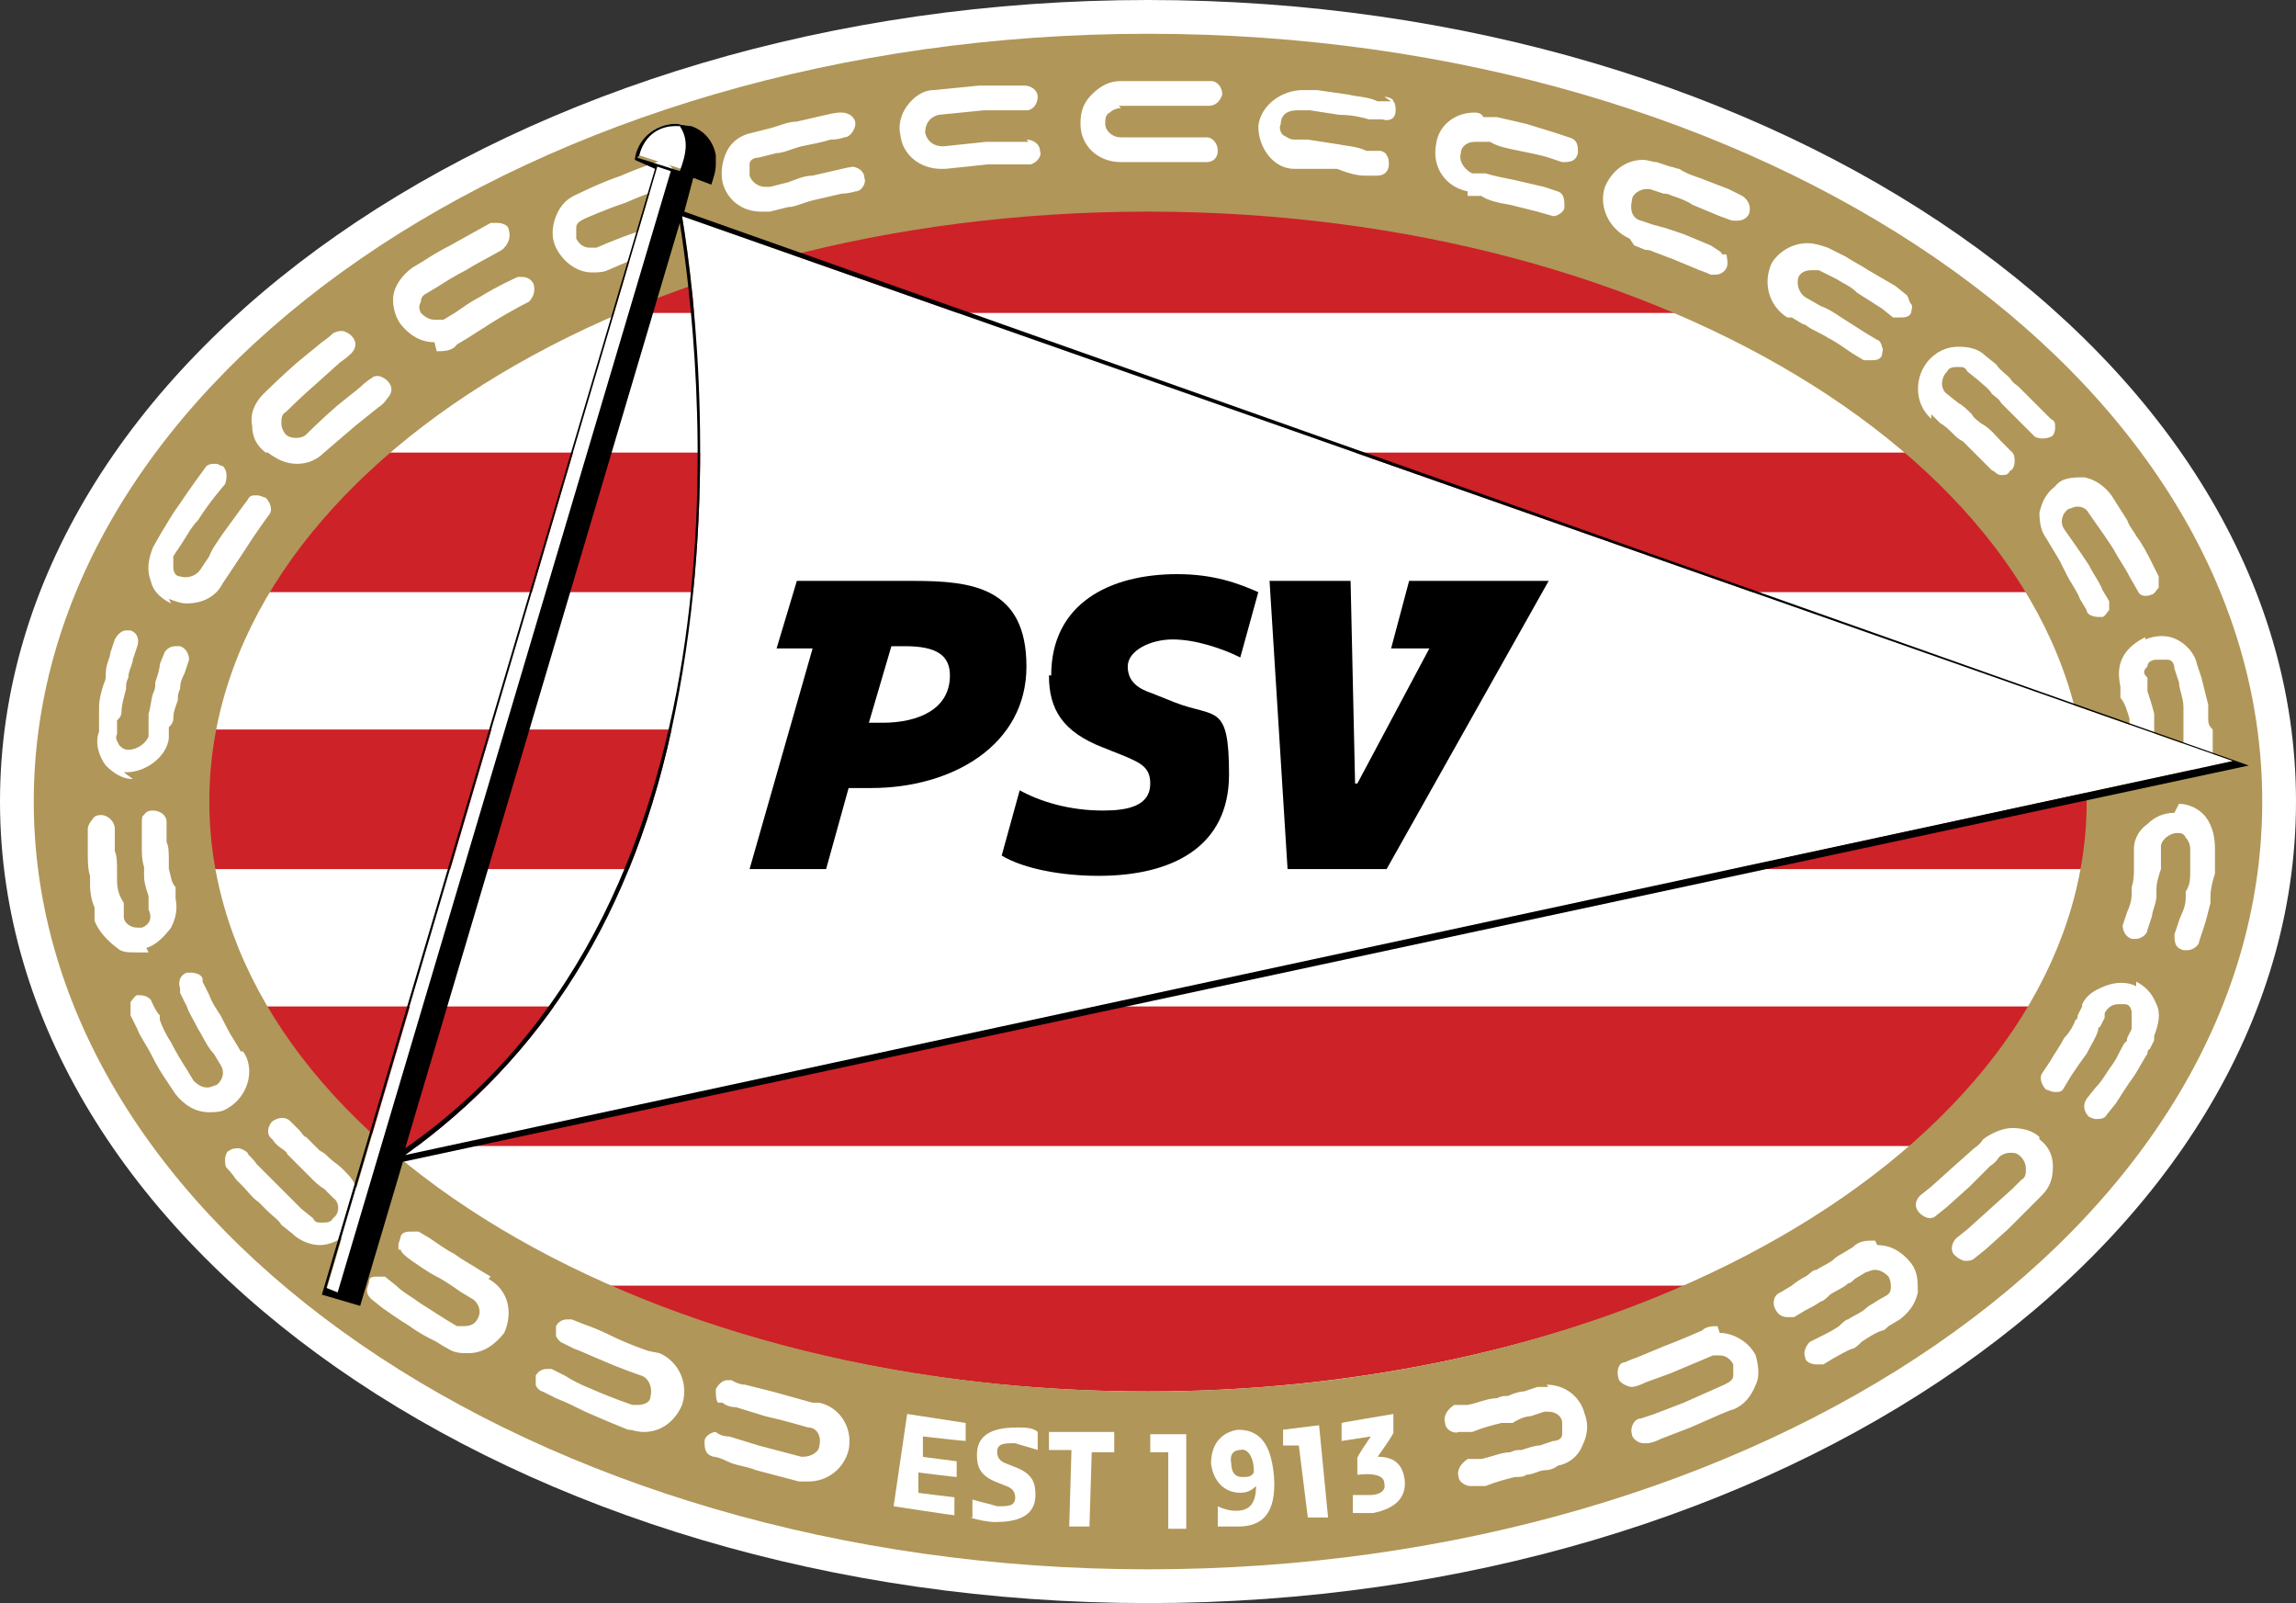
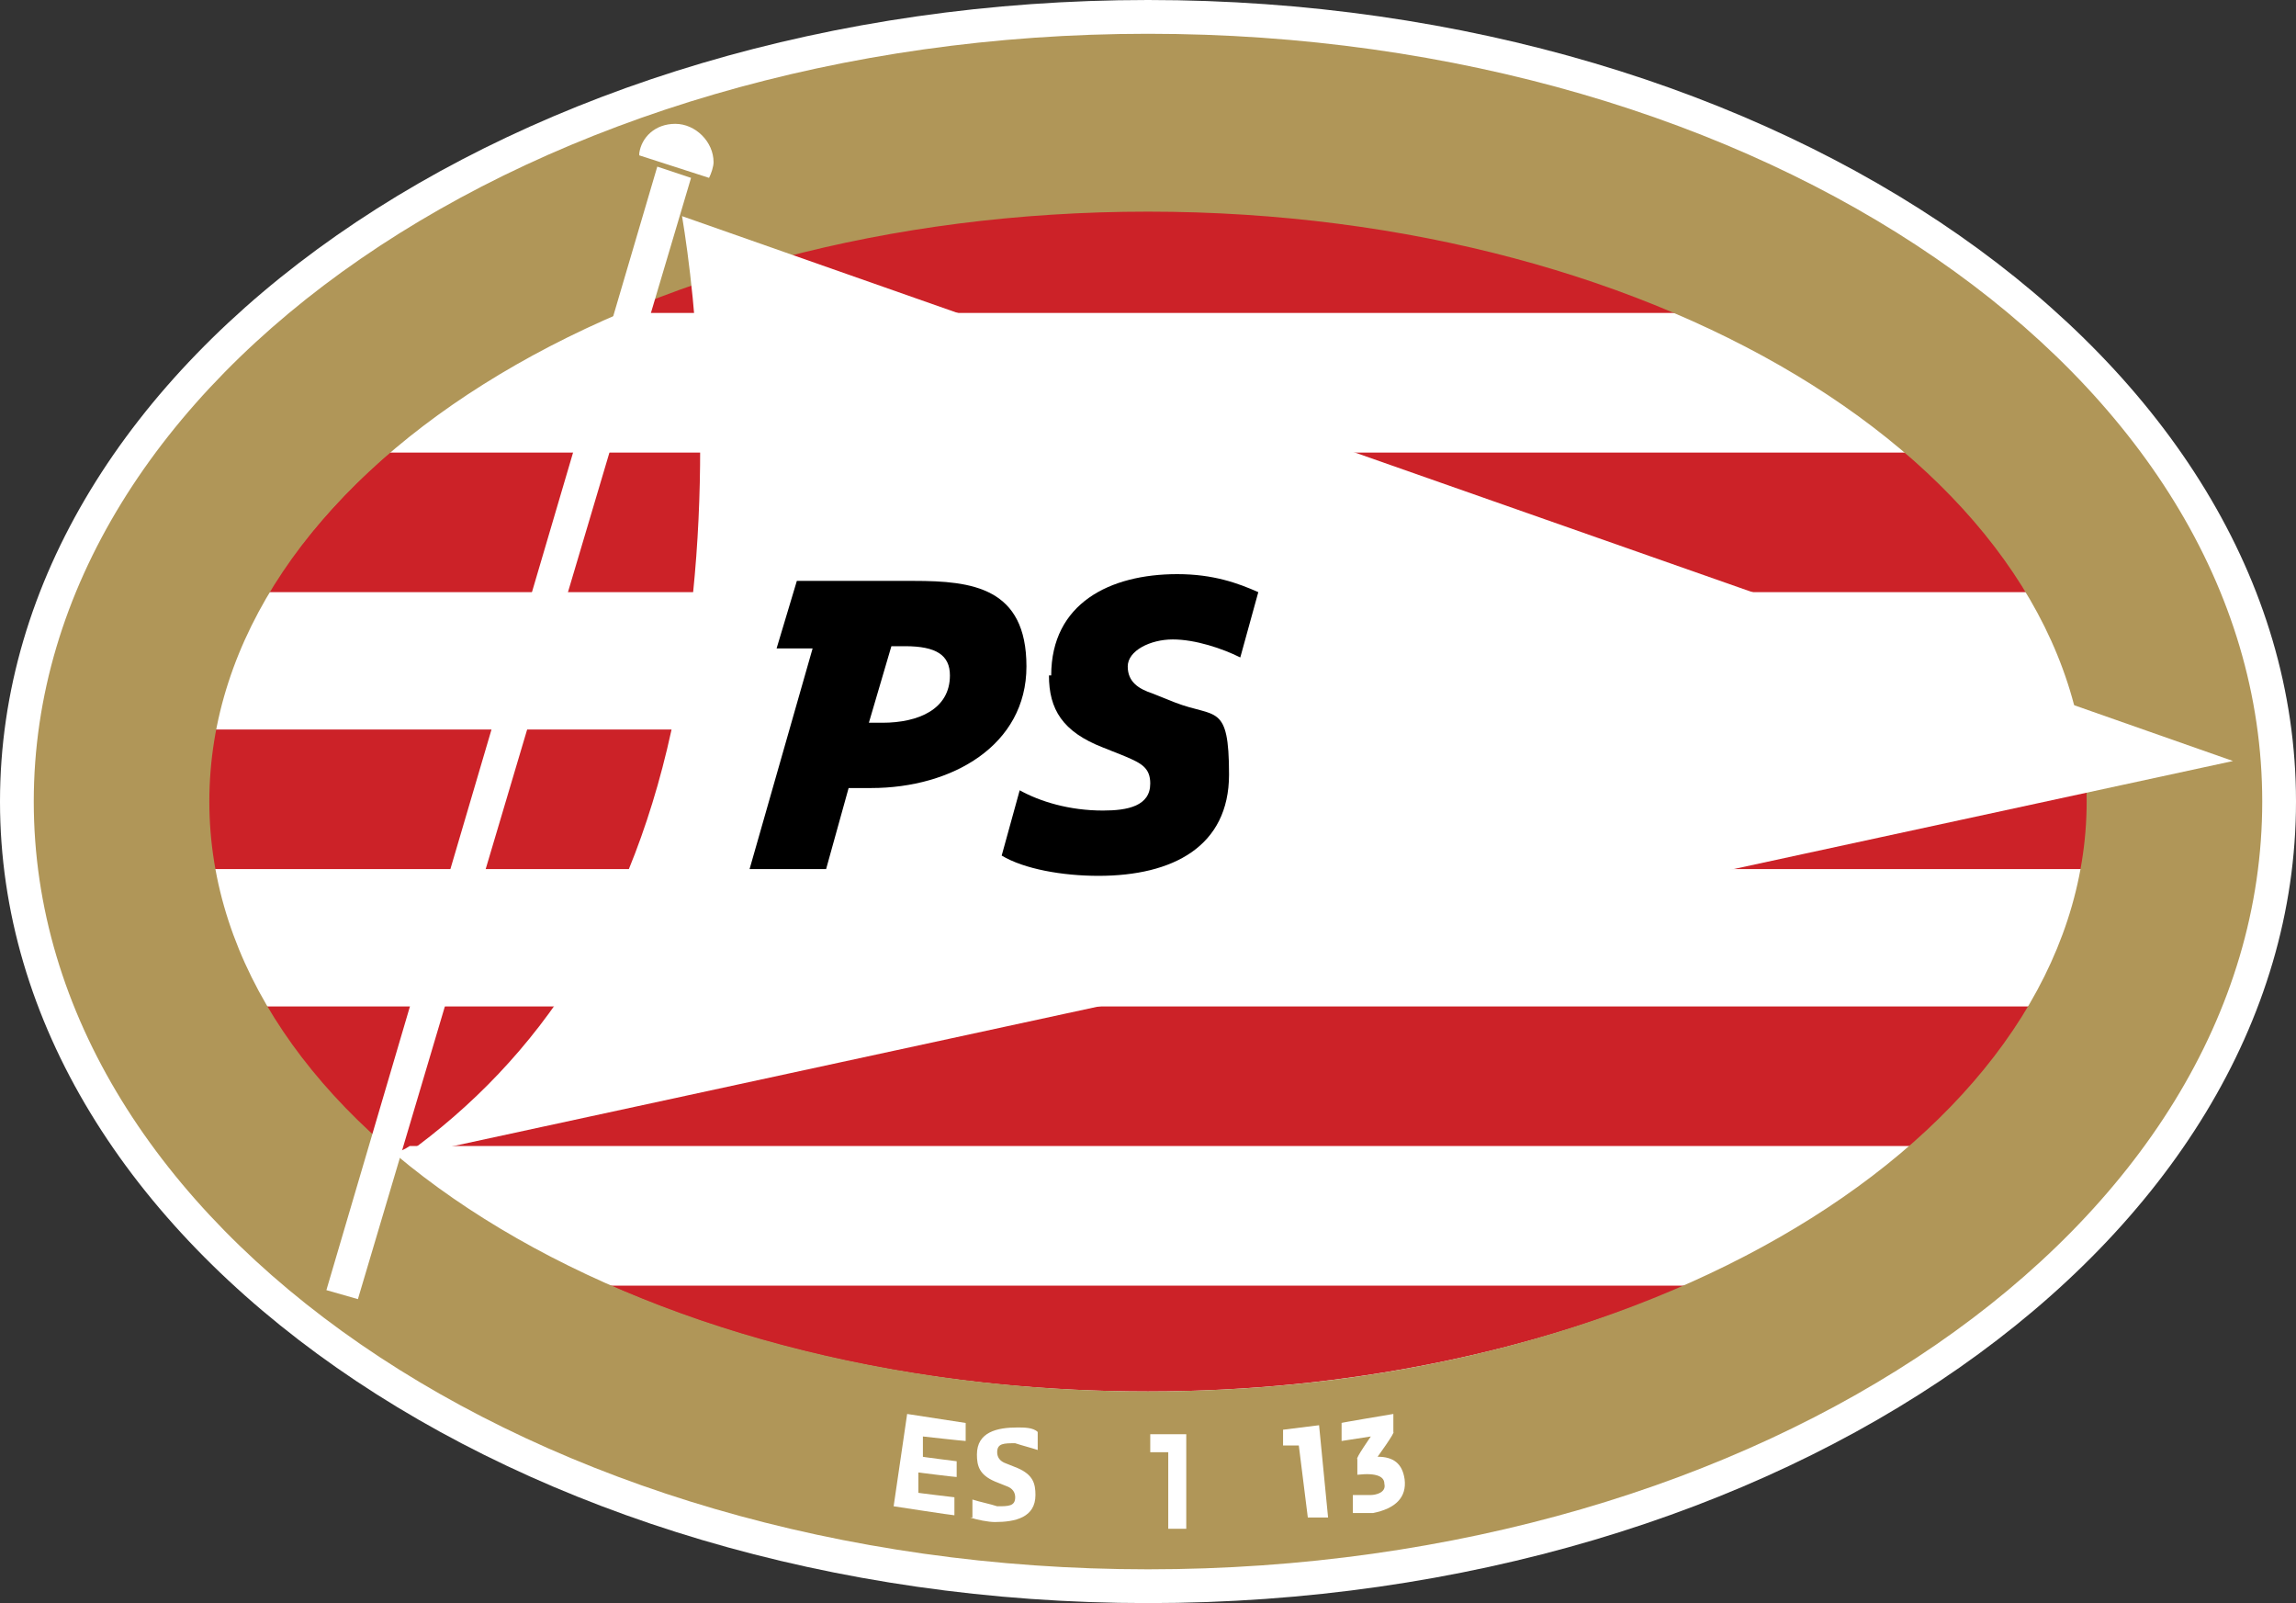
<svg xmlns="http://www.w3.org/2000/svg" version="1.1" viewBox="0 12.1 102 71.2">
  <rect x="0" y="12.1" width="102" height="71.2" fill="#333333" stroke="none" />
  <defs>
    <style>
      .cls-1 {
        fill: #fff;
      }

      .cls-2 {
        fill: #b09658;
      }

      .cls-3 {
        fill: #cc2228;
      }
    </style>
  </defs>
  <g>
    <g id="Layer_33">
      <g>
        <g>
          <path class="cls-1" d="M51,83.3C22.9,83.3,0,67.3,0,47.7S22.9,12.1,51,12.1s51,16,51,35.6-22.9,35.6-51,35.6Z" />
          <path class="cls-3" d="M51,21.4c-8.8,0-16.9,1.7-23.6,4.6h47.2c-6.7-2.9-14.8-4.6-23.6-4.6ZM51,73.9c8.9,0,17.2-1.8,23.9-4.7H27.1c6.8,3,15,4.7,23.9,4.7ZM17.1,63h.7v.2c.1,0,.4-.2.4-.2h66.7c2.2-1.9,4-3.9,5.3-6.2H11.8c1.3,2.2,3.1,4.3,5.3,6.2h0ZM92.6,44.5H9.5c-.2,1-.3,2.1-.3,3.2s.1,2,.3,3h83.1c.2-1,.3-2,.3-3s-.1-2.1-.3-3.2ZM84.8,32.2H17.3c-2.2,1.9-4,4-5.4,6.2h78.2c-1.3-2.2-3.1-4.3-5.4-6.2Z" />
          <path class="cls-2" d="M1.5,47.7C1.5,28.9,23.7,13.6,51,13.6s49.5,15.2,49.5,34.1-22.2,34.1-49.5,34.1S1.5,66.5,1.5,47.7M51,73.9c23,0,41.7-11.8,41.7-26.2s-18.6-26.2-41.7-26.2S9.3,33.2,9.3,47.7s18.7,26.2,41.7,26.2h0Z" />
          <path class="cls-1" d="M18,63.4c6-4.3,10.2-10.6,12-19.7,1.9-9.4.9-18.4.3-22l68.9,24.2L18.3,63.4" />
-           <path class="cls-1" d="M95.3,40.4c-.4.2-.8.5-1,.9-.2.4-.2.8-.1,1.3v.5c.2.2.3.6.4.9,0,0,0,.2,0,.3,0,0,0,.2,0,.2,0,.1,0,.3,0,.4v1.1c.2.3.4.5.7.5h0c.2,0,.3,0,.4-.2,0-.1.1-.2.1-.4v-.6c0-.2-.1-.3-.1-.5h0c0-.2,0-.4,0-.5,0,0,0-.2,0-.2v-.3c-.1-.4-.2-.7-.3-1v-.6c-.2-.2-.2-.3,0-.5,0-.2.2-.3.4-.3s.4,0,.5,0c.2,0,.3.2.3.4l.2.6c0,.3.2.7.2,1.1v.3c0,0,0,.2,0,.3,0,.2,0,.3,0,.5v1.3c.2.3.4.5.8.5.1,0,.3,0,.4-.2s.1-.3.1-.4v-1.3c-.2-.2-.2-.3-.2-.5,0,0,0-.2,0-.3v-.3c-.1-.4-.2-.8-.3-1.2l-.2-.6c-.1-.5-.5-.9-.9-1.1-.4-.2-.9-.2-1.4,0h0ZM38,19.5h0s-.2,0-.6.1l-1.3.3c-.4,0-.8.2-1.1.3l-.8.2c0,0-.1,0-.2,0-.3,0-.6-.2-.7-.5,0-.2,0-.4,0-.5,0-.2.2-.3.4-.3l.8-.2c.3,0,.7-.2,1.1-.3.5-.1,1-.2,1.3-.3.4,0,.6-.1.6-.1.3,0,.5-.4.5-.6,0-.3-.3-.5-.6-.5h-.1s-.2,0-.6.1l-1.3.3c-.4,0-.8.2-1.2.3l-.8.2c-.5.1-.9.4-1.1.8-.2.4-.3.9-.2,1.4.2.8.9,1.3,1.7,1.3h0c.1,0,.3,0,.4,0l.8-.2c.3,0,.7-.2,1.1-.3l1.3-.3c.3,0,.6-.1.6-.1.3,0,.5-.4.4-.6,0-.3-.3-.5-.6-.5h0ZM10.7,58.8l-.3-.5c-.2-.3-.4-.7-.6-1.1-.2-.3-.4-.6-.5-.9l-.3-.6c0,0,0-.1,0-.1,0-.2-.3-.3-.5-.3s-.2,0-.2,0c-.3.1-.4.4-.3.7,0,0,0,0,0,.2l.3.6c.1.3.3.6.5,1,.2.3.4.8.7,1.1l.3.5c.2.3.1.7-.2.9-.1,0-.2.1-.4.1-.2,0-.4-.1-.6-.3l-.3-.5c-.2-.3-.5-.8-.7-1.2-.2-.3-.4-.7-.5-1v-.2c-.2-.2-.4-.7-.4-.7-.2-.2-.4-.2-.6-.2-.1,0-.2.2-.3.3,0,.1,0,.3,0,.4,0,0,0,0,0,.2l.3.6c.1.3.4.7.6,1.1.3.6.5.9.7,1.2l.4.6c.4.5.9.8,1.5.8s.7-.1,1-.3c.8-.6,1-1.7.5-2.4h0ZM6.5,54.2c.4-.1.8-.5,1.1-.9.2-.4.3-.8.2-1.3v-.5c-.2-.2-.2-.5-.3-.8,0-.1,0-.2,0-.4,0-.3,0-.6-.1-.8,0-.1,0-.3,0-.4,0-.3,0-.5,0-.5h0c0-.3-.3-.5-.6-.5h0c-.1,0-.3,0-.4.2-.1,0-.1.2-.1.4s0,.2,0,.6c0,.1,0,.3,0,.4,0,.3,0,.6.1.9,0,.1,0,.2,0,.4,0,.3.1.6.2.9v.6c.2.4,0,.7-.3.8,0,0-.1,0-.2,0-.3,0-.6-.2-.6-.5v-.6c-.2-.3-.3-.6-.3-1,0-.1,0-.2,0-.4,0-.3,0-.7-.1-.9,0-.2,0-.3,0-.4,0-.4,0-.6,0-.6,0-.3-.3-.6-.6-.6h0c-.1,0-.3,0-.4.2-.1.1-.2.3-.2.4s0,.3,0,.7c0,.1,0,.3,0,.4,0,.3,0,.7.1,1,0,.1,0,.2,0,.4,0,.4.1.8.2,1v.6c.2.5.6.9,1,1.2.2.2.5.2.8.2s.4,0,.6,0h0ZM28.8,72.1s-.9-.3-1.7-.7c-.4-.2-.9-.4-1.2-.5l-.5-.2c0,0-.1,0-.2,0-.2,0-.4.1-.5.3,0,.1,0,.3,0,.4,0,.1.1.2.2.3h0l.6.3c.3.1.7.3,1.2.5.9.4,1.8.7,1.8.7.3.1.5.5.4.9,0,.3-.3.4-.6.4s-.2,0-.2,0c0,0-.9-.3-1.8-.7-.5-.2-.9-.4-1.2-.6l-.6-.3c0,0-.2,0-.2,0-.2,0-.4.1-.5.3,0,.1,0,.3,0,.4s.2.3.3.3l.6.3c.5.2.9.4,1.3.6.9.4,1.9.8,1.9.8.2,0,.4.1.7.1.8,0,1.4-.5,1.7-1.2.3-.9-.1-1.9-1-2.3h0ZM36.1,74.4l-1.8-.5-1.2-.3c-.3,0-.6-.2-.6-.2,0,0-.1,0-.2,0-.2,0-.4.2-.5.4,0,.2,0,.5.1.6h.2c0,0,.2.2.6.2l1.3.4c.9.2,1.9.5,1.9.5.4,0,.6.4.5.8,0,.3-.4.5-.7.5s-.1,0-.1,0l-1.9-.5-1.3-.4c-.4,0-.6-.2-.6-.2h0s0,0,0,0c-.2,0-.5.2-.5.4,0,.3,0,.6.4.7,0,0,.2,0,.6.2s.8.2,1.3.4l1.9.5c.1,0,.3,0,.4,0,.9,0,1.6-.6,1.8-1.4.2-1-.4-1.9-1.3-2.1h0ZM21.8,68.8l-.5-.3c-.3-.2-.7-.4-1.1-.7-.4-.2-.8-.5-1.1-.7l-.5-.3c0,0-.2,0-.3,0-.2,0-.4,0-.5.2,0,.1-.1.3-.1.4,0,0,0,.2,0,.2h.1c0,.1.2.3.5.5.3.2.7.5,1.1.7.4.2.8.5,1.1.7l.5.3c.3.2.4.6.2.9-.1.2-.3.3-.6.3s-.2,0-.3,0l-.5-.3c-.3-.2-.8-.5-1.1-.7-.4-.3-.8-.5-1.1-.8l-.5-.4h0c-.1,0-.2,0-.3,0-.2,0-.4,0-.4.2,0,.1-.1.3-.1.4,0,.2.1.3.2.4l.5.4c.3.2.7.5,1.2.8.4.3.8.5,1.2.7.3.2.5.3.5.3.3.2.6.2.9.2.7,0,1.2-.4,1.6-.9.4-.9.2-1.9-.7-2.4h0ZM90.6,34.7c0,.4,0,.9.3,1.3l.6,1,.3.6c.2.4.5.8.6,1.1l.3.5c0,.2.3.3.5.3s.2,0,.2,0c.1,0,.2-.2.3-.3,0-.1,0-.3,0-.4l-.3-.5c-.1-.3-.4-.7-.6-1.1l-.4-.6-.7-1c-.2-.3-.1-.7.2-.9.1,0,.2-.1.4-.1.2,0,.4.1.5.3l.7,1,.4.6c.2.4.5.8.7,1.2l.4.7c.1.2.4.2.6.1.1,0,.2-.2.3-.3,0-.2,0-.3,0-.5l-.3-.6c-.2-.4-.4-.8-.7-1.2-.1-.2-.3-.4-.4-.7l-.7-1.1c-.3-.4-.7-.7-1.2-.8-.5,0-1,0-1.3.4-.4.3-.6.7-.7,1.2h0ZM19.4,27.7c.3,0,.7,0,.9-.3l.5-.3c.3-.2.8-.5,1.1-.7.8-.5,1.6-.9,1.6-.9h0c.2-.2.3-.5.2-.8-.1-.2-.3-.3-.5-.3s-.2,0-.2,0c0,0-.9.4-1.7.9-.4.2-.8.5-1.1.7l-.5.3c-.1,0-.2,0-.4,0-.2,0-.4-.1-.6-.3-.1-.2-.1-.3,0-.5,0-.2.1-.3.3-.4l.5-.3c.3-.2.8-.5,1.2-.7.8-.5,1.7-.9,1.7-1h0c.2-.2.3-.5.2-.8,0-.2-.3-.3-.5-.3s-.2,0-.3,0c0,0-.9.5-1.8,1-.4.2-.9.5-1.2.7l-.5.3c-.4.3-.7.7-.8,1.1s0,1,.3,1.4c.4.5.9.8,1.5.8h0ZM5.5,46.4h.1c.9,0,1.8-.7,1.9-1.5v-.5c.1-.1.2-.2.2-.4,0-.3.1-.5.2-.8,0-.2,0-.3.1-.5,0-.3.1-.5.2-.7l.2-.6c0-.2-.1-.5-.4-.6,0,0-.1,0-.2,0-.2,0-.4.1-.5.3l-.2.5c0,.2-.1.5-.2.8,0,.2,0,.3-.1.5-.1.3-.1.6-.2.9,0,.1,0,.2,0,.4v.6c-.1.3-.5.6-.9.6-.2,0-.3-.1-.4-.2-.1-.2-.2-.3-.1-.5v-.6c.1-.1.2-.2.2-.4,0-.3.1-.6.2-1,0-.2,0-.3.1-.5,0-.3.2-.6.2-.8l.2-.6c.1-.3,0-.6-.3-.7,0,0-.1,0-.2,0-.2,0-.4.2-.5.4l-.2.6c0,.2-.2.5-.2.9,0,.2,0,.3-.1.5-.1.3-.2.7-.2,1,0,.1,0,.3,0,.4v.7c-.2.5,0,1.1.3,1.5.3.3.7.6,1.2.6h0ZM11.9,32.2c.4.3.8.5,1.3.5s.9-.2,1.2-.5c0,0,.7-.6,1.4-1.2l1-.8c.3-.2.4-.4.4-.4.2-.2.3-.5,0-.8-.1-.1-.3-.2-.4-.2s-.2,0-.3.1c0,0-.2.1-.5.4l-1,.8c-.7.6-1.4,1.3-1.4,1.3-.2.2-.7.2-.9,0-.1-.1-.2-.3-.2-.5s0-.4.2-.5c0,0,.7-.7,1.4-1.3l1-.9c.3-.2.5-.4.5-.4h0c.2-.2.3-.5,0-.8-.1-.1-.3-.2-.4-.2s-.2,0-.4.1c0,0-.2.2-.5.4l-1.1.9c-.8.7-1.5,1.4-1.5,1.4-.4.4-.6.9-.5,1.4,0,.5.2.9.6,1.2h0ZM7.5,38.7c.3.1.5.2.8.2h0c.7,0,1.3-.3,1.6-.9l.4-.6c.2-.3.4-.6.6-.9.5-.8,1.1-1.6,1.1-1.6.1-.2,0-.5-.2-.7-.1,0-.2-.1-.4-.1s-.3,0-.4.2c0,0-.6.8-1.1,1.5-.2.3-.5.7-.6,1l-.4.6c-.2.3-.6.4-.9.3-.2,0-.3-.2-.3-.4s0-.4,0-.5l.4-.6c.2-.3.4-.7.7-1,.5-.8,1.2-1.6,1.2-1.6h0c.1-.3.1-.6-.1-.8-.1,0-.2-.1-.3-.1-.2,0-.4,0-.5.2,0,0-.6.8-1.2,1.7-.3.4-.5.8-.7,1.1l-.4.7c-.2.5-.3,1-.1,1.5.1.5.5.8.9,1h0ZM15.2,64c-.2-.2-.4-.3-.6-.5-.1-.1-.2-.2-.4-.3-.2-.2-.4-.4-.6-.6-.1,0-.2-.2-.3-.3-.2-.2-.4-.4-.4-.4-.2-.2-.5-.2-.8,0-.2.2-.3.6,0,.8,0,0,.1.2.4.4s.2.2.3.3c.2.2.4.4.6.6.1.1.2.2.4.4.2.2.4.4.6.5l.4.4c.3.2.3.7,0,.9-.1.2-.3.2-.5.2s-.3,0-.4-.2l-.5-.4c-.2-.2-.4-.4-.6-.6-.1-.1-.2-.2-.4-.4-.2-.2-.5-.5-.7-.7-.1-.1-.2-.2-.3-.3-.2-.3-.4-.4-.4-.5-.1-.1-.3-.2-.4-.2s-.3,0-.4.1c-.1,0-.2.2-.2.4,0,.2,0,.3.1.4h0s.2.2.4.5c0,0,.2.2.3.3.2.2.4.5.7.7.1.1.2.2.4.4.2.2.5.4.6.6l.5.4c.3.3.8.5,1.2.5s1-.2,1.4-.7c.6-.8.5-1.8-.2-2.5l-.4-.4h0ZM85.8,30.5l.4.4c.2.1.4.3.6.5.1.1.2.2.4.3.3.3.6.6.8.8l.5.5c.1,0,.2.2.4.2s.3,0,.4-.2c.1,0,.2-.2.2-.4,0-.1,0-.3-.1-.4l-.5-.5c-.2-.2-.5-.6-.9-.8-.1-.1-.3-.2-.4-.4-.2-.2-.4-.4-.6-.5l-.5-.4c-.3-.2-.3-.7,0-1,.1-.2.3-.2.5-.2s.3,0,.4.2l.5.4c.2.2.4.3.6.6.1.1.3.2.4.4.3.3.6.6.9.9l.6.6c.2.1.5.1.7,0,.1,0,.2-.2.2-.4,0-.2,0-.3-.2-.4l-.5-.5c-.3-.3-.6-.6-.9-.9-.1-.1-.3-.2-.4-.4-.2-.2-.5-.4-.6-.6l-.5-.4c-.3-.3-.7-.4-1.2-.4s-1,.2-1.4.7c-.6.8-.5,1.9.2,2.5ZM83.3,67.2c-.4,0-.7,0-1,.3l-.5.3c0,0-.2.1-.3.2-.2.2-.5.3-.8.5-.2,0-.3.2-.5.3-.2.1-.5.3-.6.4l-.5.3c-.3.1-.4.5-.2.8.1.2.3.3.5.3s.2,0,.3,0l.5-.3c.2-.1.4-.2.7-.4.1,0,.3-.2.4-.3.3-.2.6-.3.8-.5.1,0,.2-.1.3-.2l.5-.3c.1,0,.2-.1.4-.1.2,0,.4.1.6.3.1.2.1.3.1.5,0,.2-.1.3-.3.4,0,0-.2.1-.5.3,0,0-.2.1-.3.2-.2.2-.5.3-.8.5-.1,0-.3.2-.4.3-.3.2-.5.3-.7.4l-.6.3h0c-.2.2-.3.5-.2.7,0,.2.3.3.5.3s.2,0,.3,0l.5-.3c.2-.1.5-.3.8-.4.1,0,.3-.2.4-.3.3-.2.6-.4.9-.5.1,0,.2-.1.3-.2l.5-.3c.4-.3.7-.7.8-1.2,0-.5,0-.9-.3-1.3-.4-.5-.9-.8-1.5-.8h0ZM79.6,26.2l.5.3c0,0,.1,0,.2.1.3.2.6.3.9.5.4.2.8.5,1.1.7l.5.3c0,0,.2,0,.3,0,.2,0,.4,0,.5-.2,0-.1.1-.3,0-.4,0-.1-.1-.3-.2-.3l-.5-.3-1.1-.7c-.3-.2-.6-.4-.9-.5l-.7-.4c-.3-.2-.4-.6-.3-.9.1-.2.3-.3.6-.3s.2,0,.3,0l.8.4c.3.2.6.3.9.6l1.1.7.5.4h0c0,0,.2,0,.3,0,.2,0,.4,0,.5-.2,0-.1.1-.3,0-.4s-.1-.3-.2-.4l-.5-.4-1.2-.7c-.3-.2-.7-.4-1-.6l-.8-.4c-.3-.1-.6-.2-.9-.2-.7,0-1.3.4-1.6.9-.4.9-.1,1.9.7,2.4h0ZM76.3,71c-.2,0-.5,0-.7.2,0,0-.9.4-1.7.7l-1.2.5c-.3.1-.5.2-.5.2-.3,0-.4.4-.3.7,0,.2.4.4.6.4h0s.2,0,.6-.2l1.1-.4,1.9-.8c0,0,.2,0,.3,0,.3,0,.5.2.6.4,0,.2,0,.3,0,.5,0,.2-.2.3-.4.4,0,0-.9.4-1.8.8l-1.3.5c-.3.1-.6.2-.6.2-.3,0-.5.4-.4.7,0,.2.3.4.5.4s.1,0,.2,0c0,0,.2,0,.6-.2l1.3-.5c.9-.4,1.8-.8,1.9-.8.5-.2.8-.6,1-1.1.2-.4.1-.9,0-1.3-.3-.6-1-1-1.6-1h0ZM96.6,48.2h0c-.5,0-.9.2-1.2.5-.3.2-.6.6-.6,1.1,0,0,0,.2,0,.5,0,.1,0,.2,0,.4,0,.2,0,.5-.1.8,0,.1,0,.2,0,.3,0,.3-.1.6-.2.8l-.2.6h0c0,.2.1.5.4.6,0,0,.1,0,.2,0,.2,0,.5-.2.5-.4l.2-.6c0-.2.2-.6.2-.9,0-.1,0-.2,0-.3,0-.3.1-.6.2-.9,0-.1,0-.3,0-.4,0-.3,0-.6,0-.6,0-.3.4-.6.7-.6.2,0,.3,0,.4.2.1.1.2.3.2.5,0,0,0,.2,0,.6,0,.1,0,.3,0,.4,0,.3,0,.6-.2.9,0,.1,0,.2,0,.3,0,.4-.2.7-.3,1l-.2.6c0,.3,0,.6.4.7,0,0,.1,0,.2,0,.2,0,.5-.2.5-.4l.2-.6c.1-.3.2-.7.3-1.1,0-.1,0-.2,0-.3,0-.3.1-.7.2-1,0-.2,0-.3,0-.4,0-.4,0-.7,0-.7,0-.5-.1-1-.4-1.4-.3-.4-.8-.6-1.2-.6h0ZM90.6,62.6c-.3-.3-.8-.4-1.2-.4s-.9.2-1.3.5c0,0-.1.2-.4.4l-.9.8-1,.9-.5.4c-.2.2-.3.5,0,.8.1.1.3.2.4.2s.2,0,.3-.1l.5-.4,1-.9.9-.9c.3-.2.4-.4.4-.4.1-.1.3-.2.5-.2s.3,0,.5.2c.1.1.2.3.2.5,0,.2,0,.4-.2.5,0,0-.2.2-.4.4l-1,.9-1,.9-.5.4c-.2.2-.3.6,0,.8.1.1.3.2.4.2s.3,0,.4-.1l.5-.4,1-.9,1-1c.3-.3.5-.5.5-.5.4-.4.5-.8.5-1.3,0-.5-.2-.9-.6-1.2h0ZM94.9,55.9c-.4-.2-.9-.2-1.4,0-.5.2-.8.4-1,.8,0,0,0,0,0,.1l-.2.4c0,0,0,.2-.1.2-.1.3-.3.6-.5.8h0c-.2.4-.5.8-.6,1l-.4.6c-.1.2,0,.5.2.7.1,0,.2.1.4.1s.3,0,.4-.2l.3-.5c.2-.3.4-.6.7-1h0c.2-.4.4-.7.5-1,0,0,0-.2.1-.2l.2-.4c0,0,0-.2,0-.2.1-.2.3-.4.6-.4s.2,0,.3,0c.2,0,.3.2.3.4,0,.2,0,.4,0,.5,0,0,0,0,0,.2l-.2.4c0,0,0,.2-.1.2-.2.3-.3.6-.5.9-.3.4-.5.8-.8,1.1l-.4.5c-.2.3-.1.6.1.8,0,0,.2.1.3.1.2,0,.4,0,.5-.2l.4-.5c.2-.3.5-.8.8-1.2h0c.2-.3.4-.7.6-1,0,0,0-.2.1-.2l.2-.4c0,0,0-.2,0-.2.2-.5.3-1,.1-1.4-.2-.5-.5-.8-.9-1h0ZM45.7,18.4h-.6c-.1,0-.3,0-.4,0-.3,0-.6,0-.9,0l-1.9.2c-.4,0-.7-.2-.8-.6,0-.4.2-.7.6-.8l2-.2c.3,0,.6,0,.9,0,.1,0,.3,0,.4,0h.6c.3,0,.5-.3.5-.6,0-.3-.3-.5-.6-.5h-.6c-.1,0-.3,0-.4,0-.3,0-.6,0-1,0l-2,.2c-.5,0-.9.3-1.2.7-.3.4-.4.9-.3,1.3.1.9.9,1.5,1.8,1.5h0c0,0,.2,0,.2,0l1.9-.2c.3,0,.6,0,.9,0,.1,0,.3,0,.4,0h.6c.3-.1.5-.4.4-.6,0-.3-.3-.5-.6-.5h0ZM49.7,16.8h.6c.4,0,.9,0,1.4,0h1.4c.4,0,.6,0,.6,0h0c.3,0,.5-.2.6-.5,0-.3-.2-.6-.5-.6,0,0-.2,0-.6,0h-1.4c-.5,0-1,0-1.4,0h-.6c-.5,0-.9.2-1.3.6s-.5.8-.5,1.3c0,1,.8,1.7,1.8,1.7h.6c.4,0,.8,0,1.3,0h1.3c.4,0,.6,0,.6,0h0c.3,0,.5-.2.5-.5,0-.3-.2-.6-.5-.6,0,0-.2,0-.6,0h-1.3c-.5,0-1,0-1.3,0h-.6c-.4,0-.7-.3-.7-.6,0-.2,0-.4.2-.5.1-.1.3-.2.5-.2h0ZM72.6,23l.5.2c.1,0,.2,0,.4.1.3.1.5.2.8.3l1.2.5c.3.1.5.2.5.2,0,0,.1,0,.2,0,.2,0,.4-.1.5-.3.1-.2,0-.5,0-.6h-.2c0-.1-.2-.2-.5-.4l-1.2-.5c-.3-.1-.6-.2-.9-.3-.1,0-.3-.1-.4-.1l-.6-.2c-.4-.1-.5-.5-.4-.9,0-.3.4-.5.6-.5s.2,0,.2,0l.6.2c.1,0,.2,0,.4.1.3.1.6.2.9.4l1.2.5c.3.1.5.2.6.2,0,0,.2,0,.2,0,.2,0,.4-.1.5-.3.1-.3,0-.6-.3-.8,0,0-.2-.1-.6-.3l-1.3-.5c-.3-.1-.6-.2-.9-.4-.1,0-.3-.1-.4-.1l-.6-.2c-.2,0-.4-.1-.6-.1-.8,0-1.4.5-1.7,1.2-.3.9.2,1.9,1.1,2.3h0ZM61.8,16.6h-.6c-.4-.2-.9-.2-1.3-.3l-1.4-.2c-.4,0-.6,0-.6,0-1,0-1.9.7-2,1.6,0,1,.7,1.9,1.6,1.9,0,0,.2,0,.6,0h1.3c.5.2.9.3,1.2.3h.6c0,0,0,0,0,0,.3,0,.5-.2.5-.5,0-.1,0-.3-.1-.4,0-.1-.2-.2-.3-.2h-.6c-.4-.2-.8-.2-1.3-.3l-1.3-.2c-.4,0-.6,0-.6,0-.2,0-.3-.1-.5-.2-.1-.1-.2-.3-.1-.5,0-.4.3-.6.7-.6h0s.2,0,.6,0l1.3.2c.5,0,1,.1,1.3.2h.6c.3.1.6,0,.6-.4,0-.1,0-.3-.1-.4,0-.1-.2-.2-.4-.2h0ZM68.8,73.7c-.2,0-.3,0-.5,0l-.6.2c-.2,0-.5.1-.7.2-.2,0-.3,0-.5.1-.4,0-.8.2-1.3.3h-.6c-.3.2-.5.5-.4.8,0,.3.4.5.6.4h.6c.5-.2.9-.3,1.3-.4h.5c.3-.2.6-.3.8-.3l.6-.2c0,0,.1,0,.2,0,.3,0,.6.2.6.5,0,.2,0,.3,0,.5,0,.2-.2.3-.4.3l-.6.2c-.2,0-.5.1-.8.2-.2,0-.3,0-.5.1-.4,0-.8.2-1.3.3h-.6c-.3.2-.5.5-.4.8,0,.2.3.4.5.4s0,0,.1,0h.6c.5-.2.9-.3,1.3-.4.2,0,.4,0,.5-.1.3,0,.6-.2.8-.2.4,0,.6-.2.6-.2.5-.1.9-.4,1.1-.9.2-.4.3-.9.1-1.4-.2-.8-.9-1.3-1.7-1.3h0ZM65.2,20.8h.6c.3.2.7.3,1.3.4l1.2.3s.7.2.7.2c.2,0,.5-.2.5-.4,0-.3,0-.6-.3-.7l-.6-.2-1.3-.3c-.5-.1-1-.2-1.3-.3h-.6c-.4-.2-.6-.6-.5-.9,0-.3.3-.5.6-.5s.1,0,.1,0h.6c.3.2.8.3,1.3.4.5.1,1,.2,1.3.3l.6.2c.3,0,.6,0,.7-.4,0-.3,0-.6-.4-.7l-.6-.2-1.3-.4c-.4-.1-.9-.2-1.3-.3h-.6c-.1-.2-.3-.2-.4-.2-.9,0-1.6.6-1.7,1.4-.2,1,.4,1.9,1.4,2.1h0ZM29.7,19.2c0,0-.1,0-.2,0,0,0-1,.3-1.9.7-.9.3-1.9.8-1.9.8-.5.2-.8.5-1,1-.2.5-.2,1,0,1.4.3.6.9,1.1,1.6,1.1h0c.2,0,.5,0,.7-.1,0,0,.9-.4,1.7-.7.2,0,.4-.1.6-.2v-1.2c-.3.1-.6.2-1,.4-.9.3-1.8.7-1.8.7,0,0-.2,0-.3,0-.3,0-.5-.2-.6-.4,0-.2,0-.3,0-.5s.2-.3.4-.4c0,0,.9-.4,1.8-.7.9-.4,1.8-.7,1.8-.7h0c.3-.1.4-.4.3-.7,0-.2-.3-.4-.5-.4h0Z" />
          <path class="cls-1" d="M28.4,19l3.1,1c.1-.2.2-.5.2-.7,0-.9-.8-1.7-1.7-1.7s-1.5.6-1.6,1.3" />
          <polyline class="cls-1" points="14.5 69.4 15.9 69.8 30.7 20 29.2 19.5 14.5 69.4" />
          <g>
            <path class="cls-1" d="M40.3,74.9l2.6.4v.8c-.1,0-1.9-.2-1.9-.2v.9c-.1,0,1.5.2,1.5.2v.7c-.1,0-1.7-.2-1.7-.2v.9c-.1,0,1.6.2,1.6.2v.8c-.1,0-2.7-.4-2.7-.4l.6-4.1h0Z" />
            <path class="cls-1" d="M43.2,79.5v-.8c.3.1.8.2,1.1.3.5,0,.8,0,.8-.4,0-.2-.1-.4-.4-.5l-.5-.2c-.7-.3-.8-.7-.8-1.2,0-1,.9-1.2,1.8-1.2.3,0,.7,0,.9.2v.8c-.3-.1-.7-.2-1-.3-.5,0-.8,0-.8.4,0,.2.1.4.4.5l.5.2c.7.3.8.7.8,1.2,0,1-.9,1.2-1.8,1.2-.3,0-.8-.1-1.1-.2Z" />
-             <path class="cls-1" d="M46.6,75.7h2.9c0,.1,0,.9,0,.9h-1c0,0-.1,3.3-.1,3.3h-.9s.1-3.4.1-3.4h-1c0,0,0-.9,0-.9h0Z" />
            <path class="cls-1" d="M51.9,76.6h-.8v-.8s1.6,0,1.6,0v4.2c0,0-.8,0-.8,0v-3.3Z" />
-             <path class="cls-1" d="M54.1,79.8v-.8c.2.1.5.2.8.2.5,0,.9-.2.9-1.1-.2.2-.4.3-.7.3-.7,0-1.2-.5-1.3-1.3,0-.9.5-1.4,1.2-1.5,1.2,0,1.5,1,1.6,2.1.1,1.6-.5,2.2-1.6,2.2-.3,0-.7,0-.9,0h0ZM55.7,77.4c0-.6-.3-1-.6-.9-.2,0-.5.1-.4.6,0,.3.1.6.5.6.2,0,.4,0,.5-.2h0Z" />
            <path class="cls-1" d="M57.8,76.3h-.8c0,0,0-.7,0-.7l1.6-.2.4,4.1h-.9c0,0-.4-3.2-.4-3.2Z" />
            <path class="cls-1" d="M60.1,79.3v-.8c.1,0,.5,0,.8,0,.2,0,.7-.1.6-.5,0-.3-.3-.5-1.2-.4v-.7c-.1,0,.6-1,.6-1l-1.3.2v-.8c-.1,0,2.3-.4,2.3-.4v.8c.1,0-.7,1.1-.7,1.1.7,0,1.1.3,1.2,1,.1.8-.4,1.3-1.4,1.5-.3,0-.7,0-1,0h0Z" />
          </g>
-           <path d="M30.4,21.5l.4-1.5.8.3h0c.1-.3.2-.6.2-.9s0-.2,0-.2c0,0,0-.2,0-.2-.1-.6-.5-1.1-1.1-1.3h0c-.2,0-.5-.1-.7-.1-.9,0-1.7.7-1.8,1.6h0c0,0,.9.4.9.4l-14.8,50,1.7.5,1.9-6.4,82-17.6L30.4,21.5M28.4,19c.2-.8.8-1.3,1.6-1.3h.2c.4.6.3,1.2,0,2l-1.9-.6h0ZM29.2,19.5l.6.2-14.8,49.8-.5-.2,14.7-49.8h0ZM30.2,22c.9,5.7,3.8,30-12.2,41.1l12.2-41.1ZM18,63.4c6-4.3,10.2-10.6,12-19.7,1.9-9.4.9-18.4.3-22l68.9,24.2L18,63.4h0Z" />
          <g>
-             <polygon points="62.6 37.9 61.8 40.9 63.5 40.9 60.3 46.9 60.2 46.9 60 37.9 56.4 37.9 57.2 50.7 61.6 50.7 68.8 37.9 62.6 37.9" />
            <path d="M46.6,42.1c0,1.5.6,2.5,2.4,3.2l1,.4c.7.3,1.1.5,1.1,1.2,0,1-1,1.2-2.1,1.2-1.5,0-2.8-.4-3.7-.9l-.8,2.9c1,.6,2.7.9,4.3.9,3.3,0,5.8-1.3,5.8-4.5s-.6-2.5-2.4-3.2l-1-.4c-.6-.2-1.1-.5-1.1-1.2s1-1.2,2-1.2,2.2.4,3,.8l.8-2.9c-.9-.4-2-.8-3.6-.8-3,0-5.6,1.3-5.6,4.5h0Z" />
            <path d="M40.7,37.9h-5.3l-.9,3h1.6l-2.8,9.8h3.4l1-3.6h1c3.6,0,6.9-1.9,6.9-5.4s-2.4-3.8-5-3.8h0ZM39.2,44.2h-.6l1-3.4h.6c1.4,0,2,.4,2,1.3,0,1.5-1.4,2.1-3,2.1h0Z" />
          </g>
        </g>
      </g>
    </g>
  </g>
</svg>